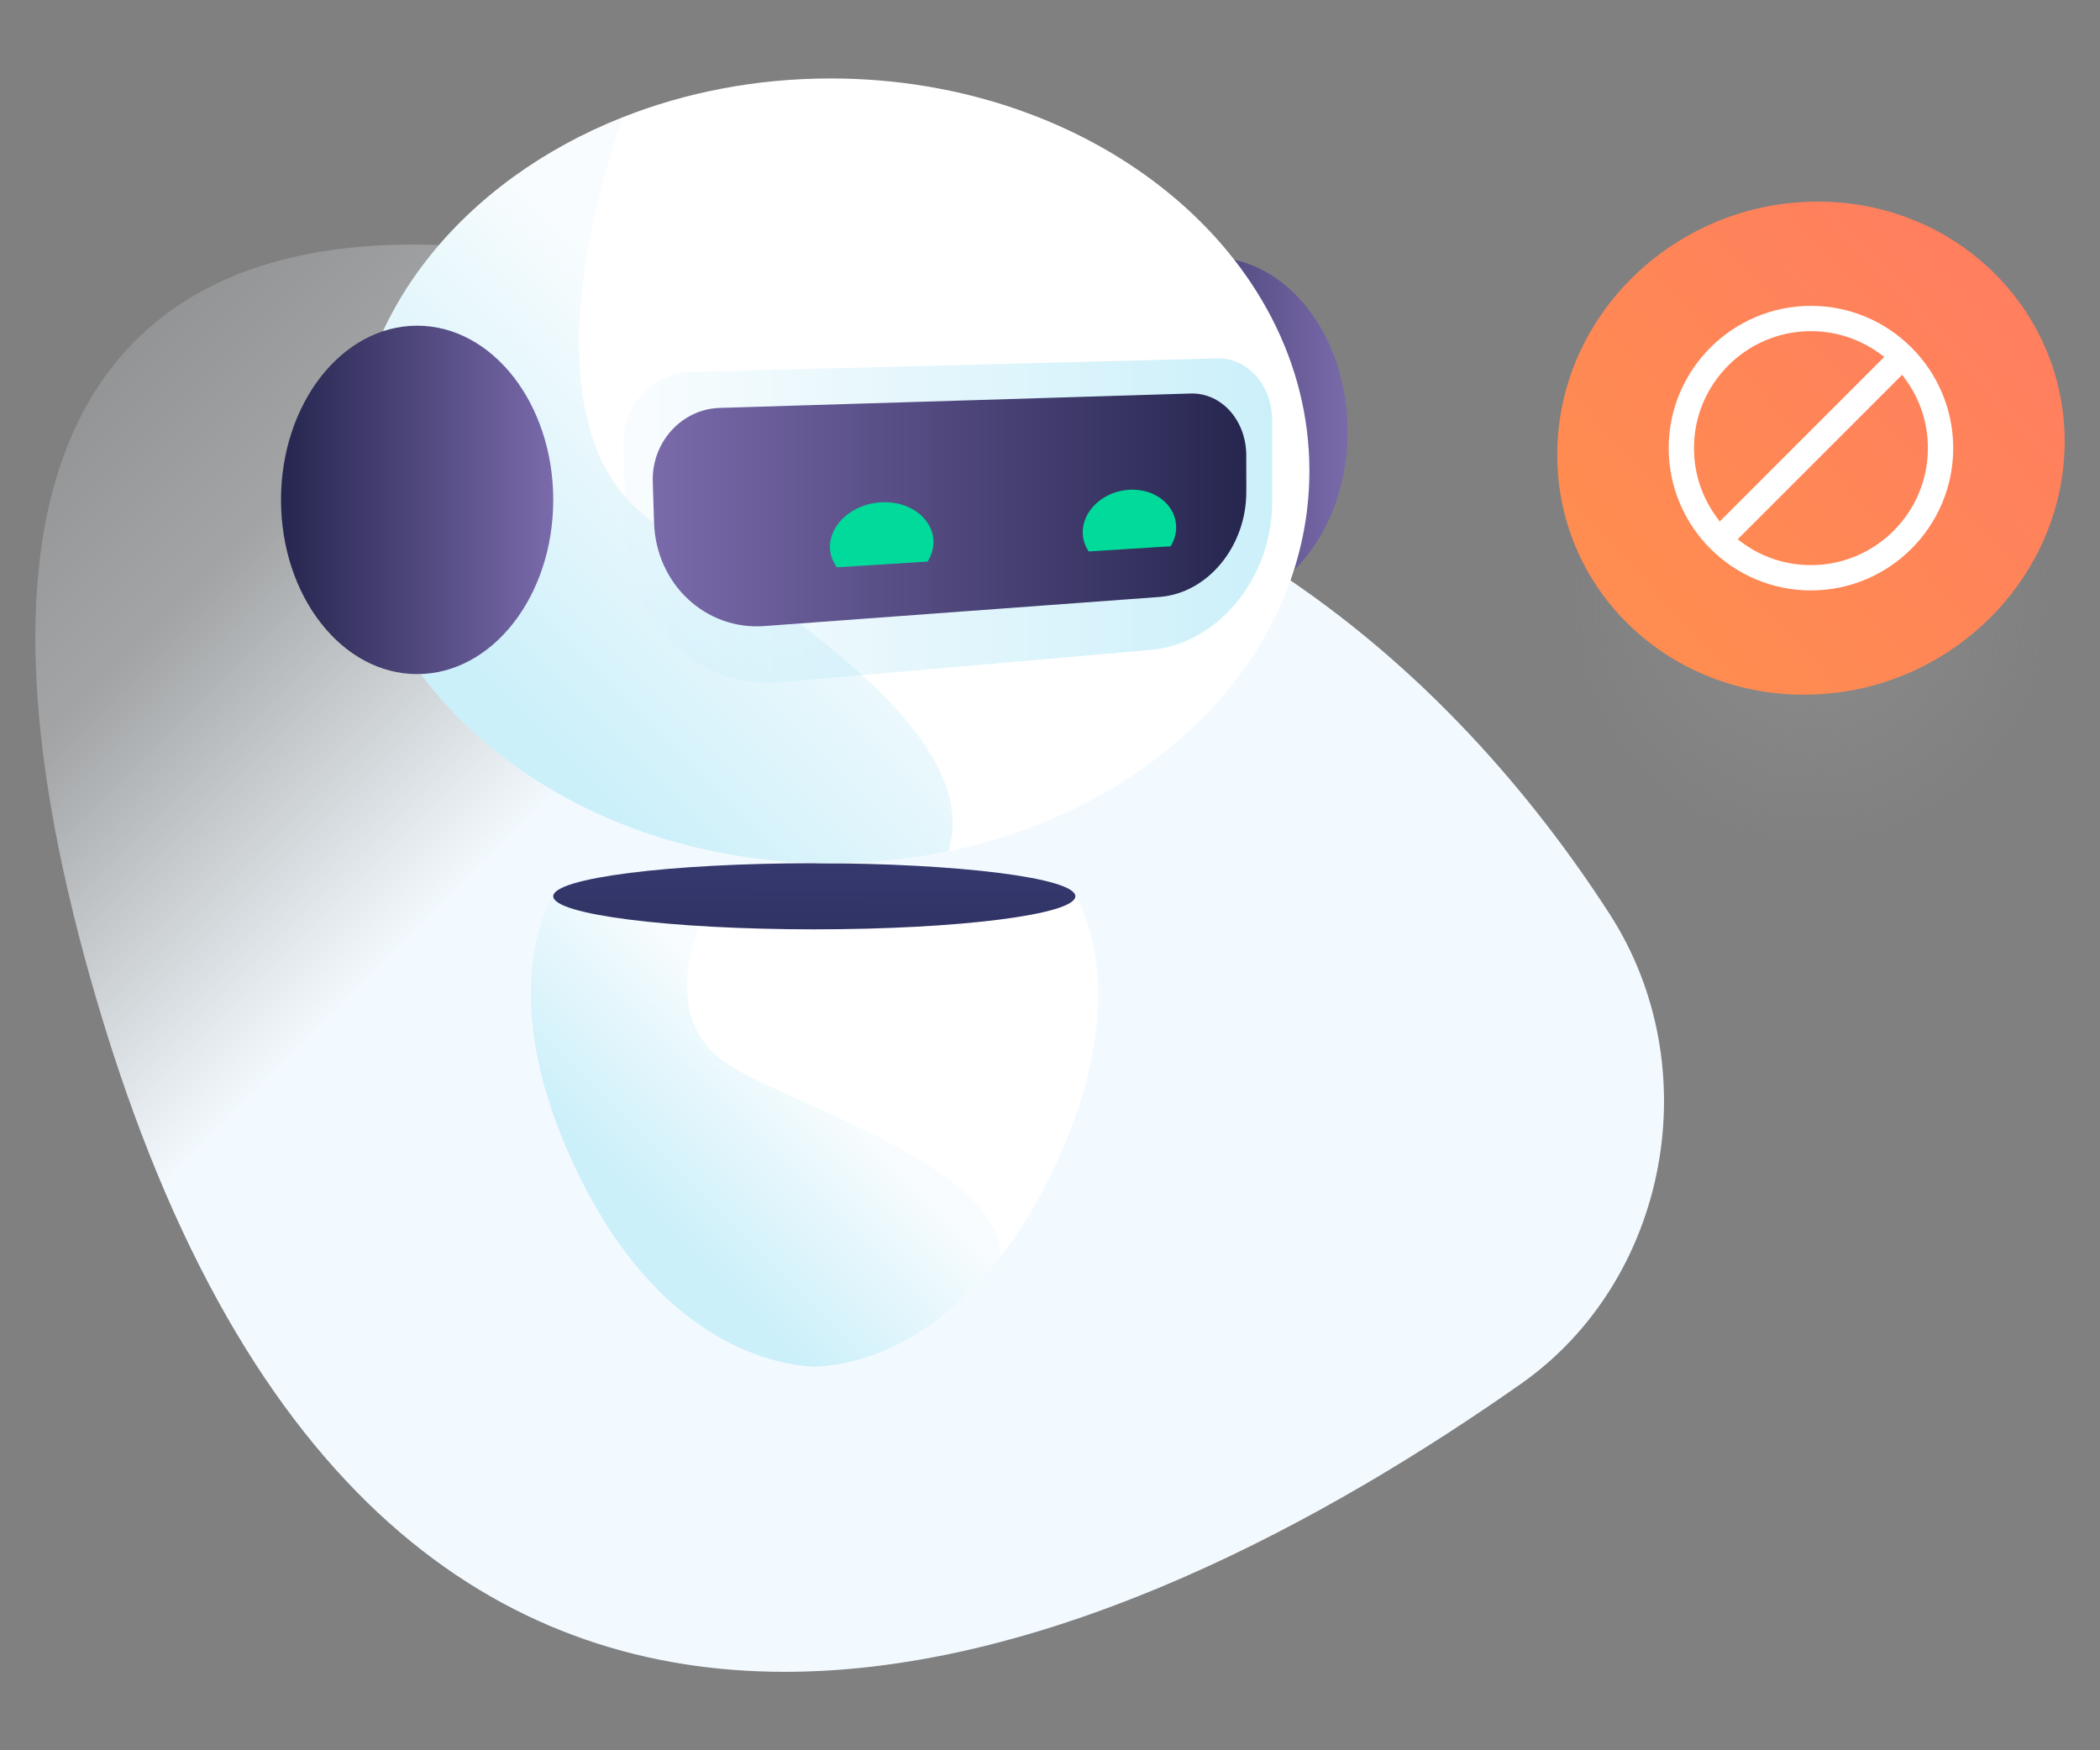
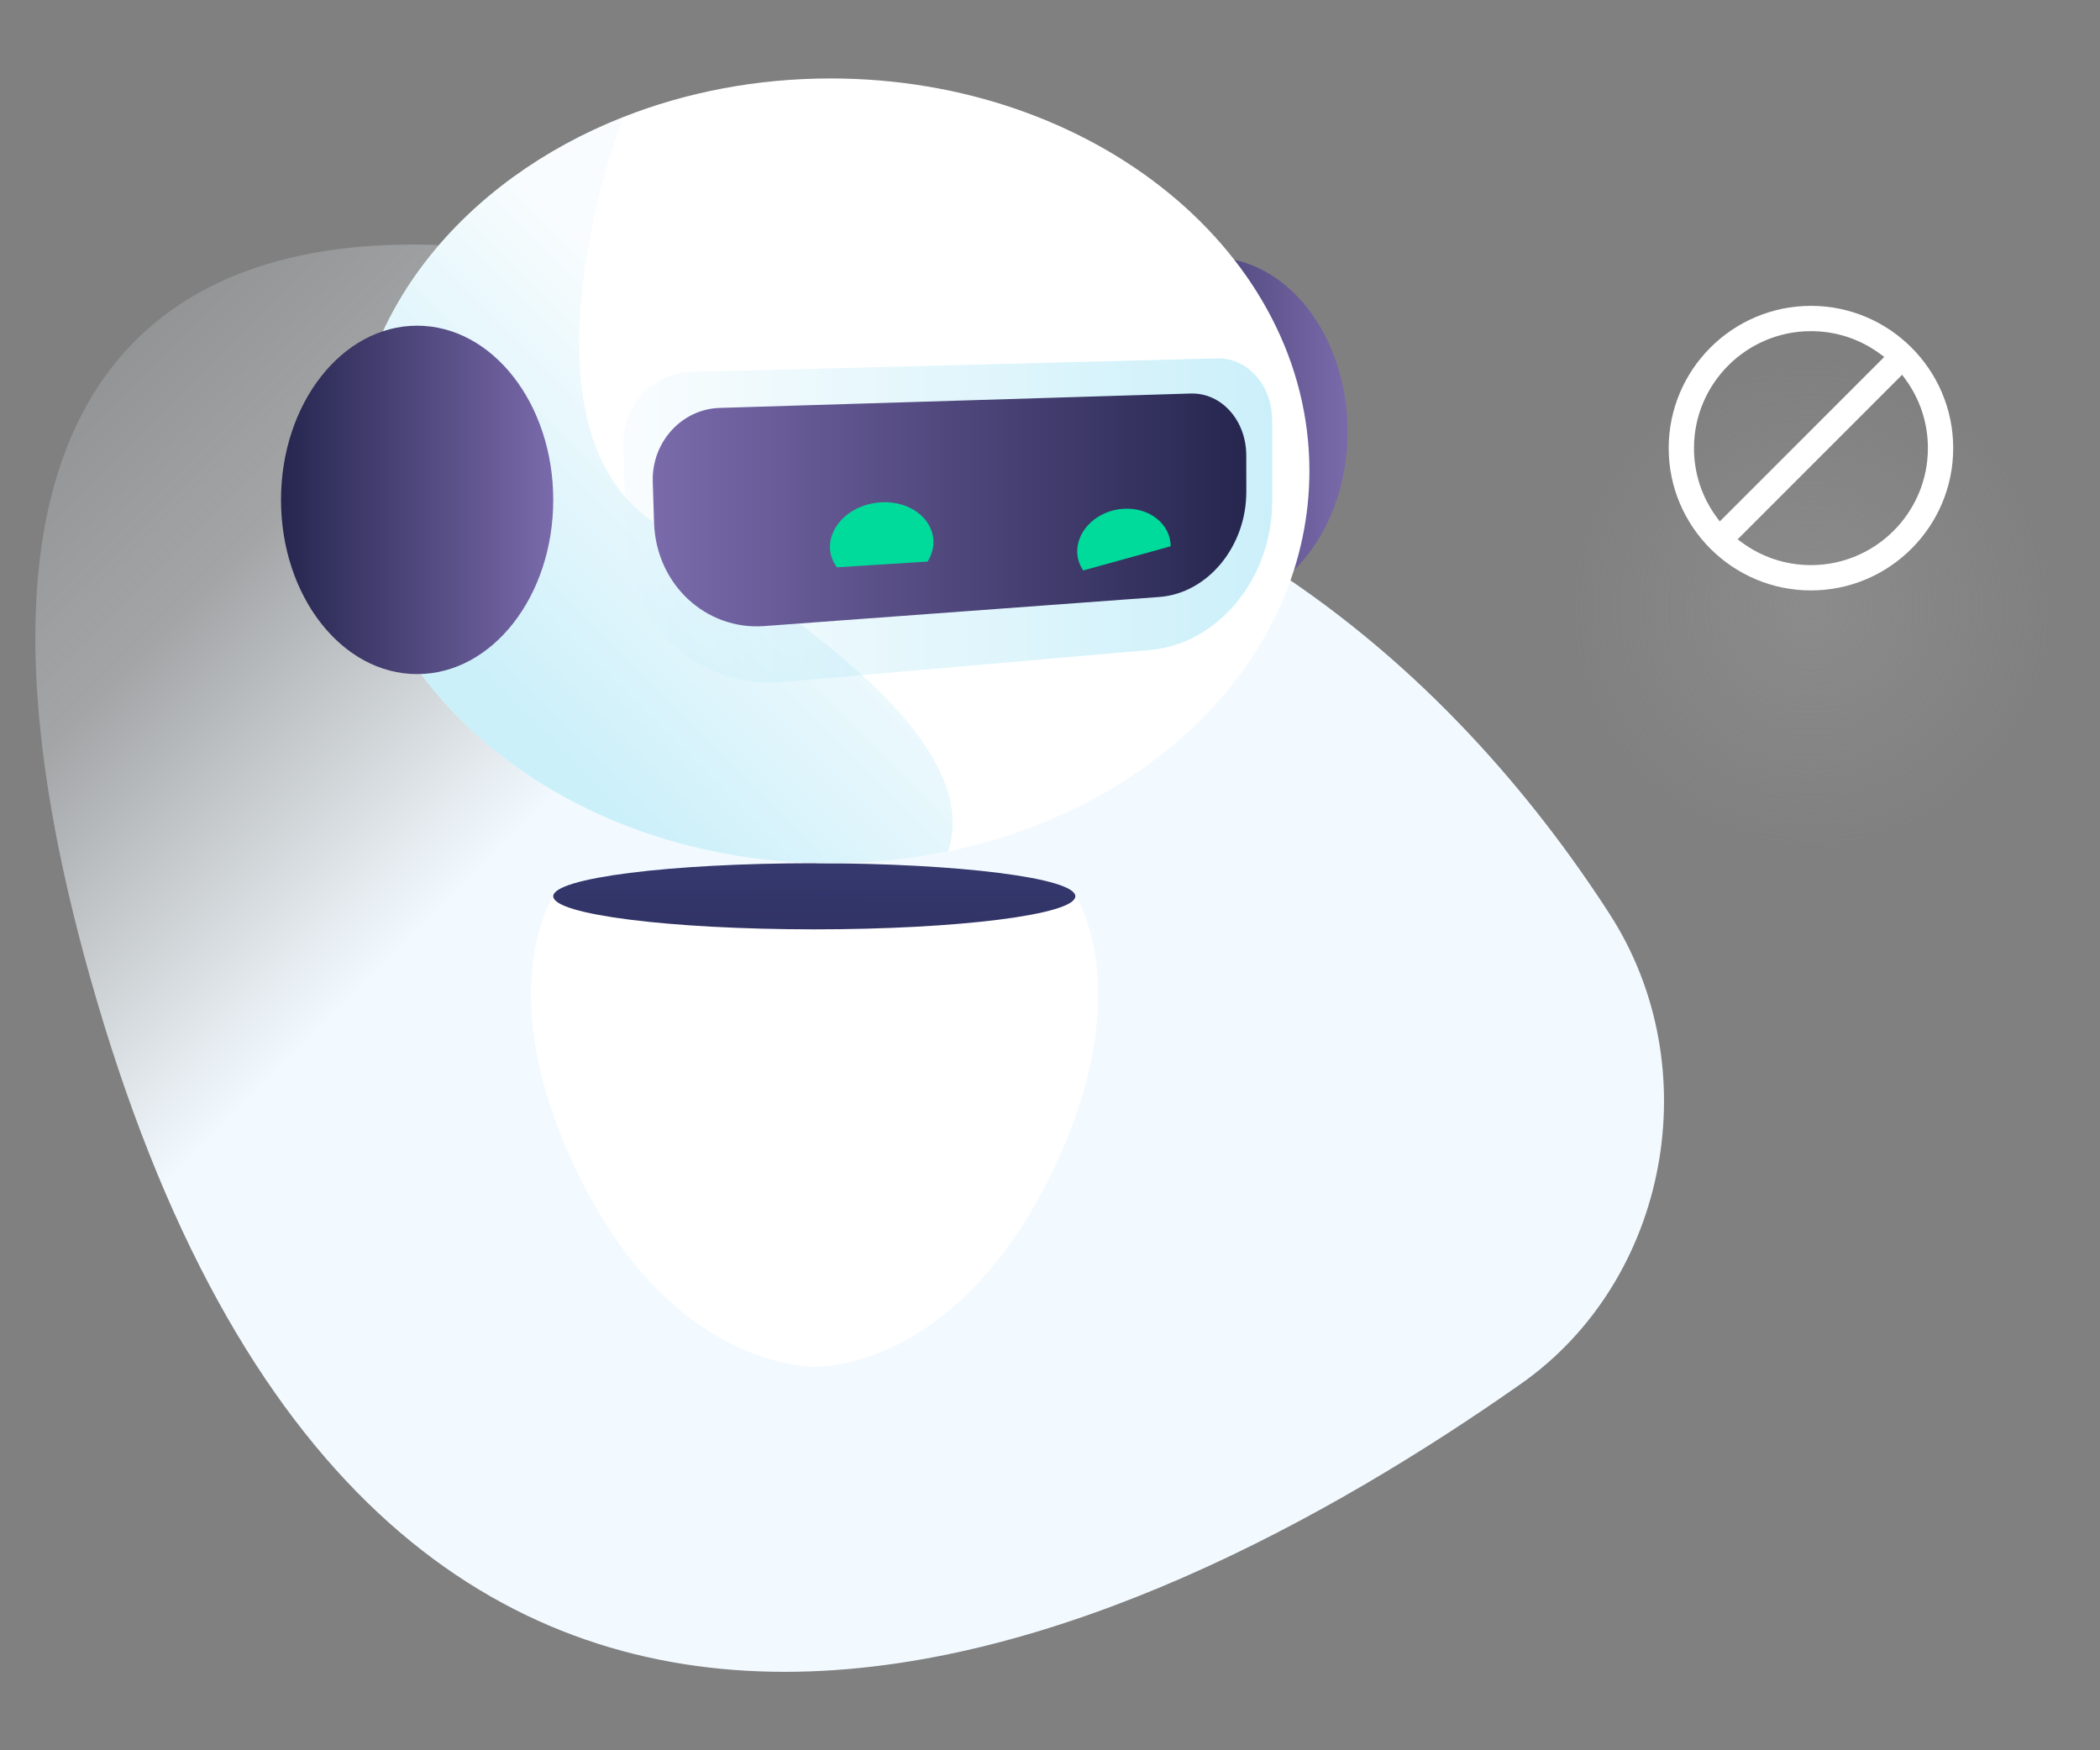
<svg xmlns="http://www.w3.org/2000/svg" version="1.1" id="Слой_1" x="0px" y="0px" viewBox="0 0 120 100" style="enable-background:new 0 0 120 100;" xml:space="preserve">
  <rect x="0" y="0" width="120" height="100" fill="#808080" stroke="none" />
  <style type="text/css">
	.st0{fill:url(#bg_00000150789399175411710480000009135100664314627715_);enable-background:new    ;}
	.st1{fill:#FFFFFF;}
	.st2{opacity:0.2;fill:url(#SVGID_1_);}
	.st3{fill:url(#SVGID_00000178886327781020751750000017504607317594263432_);}
	.st4{fill:url(#SVGID_00000074415457568117200060000015183213173522167447_);}
	.st5{opacity:0.2;fill:url(#SVGID_00000035518111527844047000000009746593450151231361_);}
	.st6{opacity:0.2;fill:url(#SVGID_00000103950329979832905850000003730813665362976694_);}
	.st7{fill:url(#SVGID_00000125575406248853697200000010060419498535695550_);}
	.st8{fill:#00DA9B;}
	.st9{fill:url(#SVGID_00000069355707351306561310000016263669802892441785_);}
	.st10{opacity:0.3;fill:url(#SVGID_00000123440065889641185760000003709274326164579760_);}
	.st11{fill:url(#SVGID_00000101098595801736059590000006709038220590290358_);}
</style>
  <g>
    <linearGradient id="bg_00000131325708115806660500000007084467005962667669_" gradientUnits="userSpaceOnUse" x1="-3.549" y1="7.845" x2="32.984" y2="44.379">
      <stop offset="0" style="stop-color:#F3FAFF;stop-opacity:0" />
      <stop offset="0.56" style="stop-color:#F3FAFF;stop-opacity:0.3" />
      <stop offset="1" style="stop-color:#F3FAFF" />
    </linearGradient>
    <path id="bg" style="fill:url(#bg_00000131325708115806660500000007084467005962667669_);enable-background:new    ;" d="   M91.955,52.185c5.688,8.773,3.405,20.95-5.047,26.879C65.357,94.206,23.215,114.636,5.95,58.555   C-11.595,1.352,32.99,6.92,72.527,32.357C81.3,38.005,87.629,45.496,91.955,52.185z" />
    <g>
      <g>
        <path class="st1" d="M33.285,67.564c4.775,9.424,11.268,10.425,13.182,10.52v0.008c0,0-0.056,0.005,0.087,0.002     c0.143,0.003,0.087-0.002,0.087-0.002v-0.008c1.741-0.078,6.26-0.775,10.545-6.321c0.904-1.17,1.801-2.556,2.633-4.199     c5.547-10.947,1.514-16.584,1.514-16.584l-14.691-0.035v-0.002l-0.087,0.002l-0.087-0.002v0.002l-6.26,0.015l-8.456,0.02     C31.751,50.979,27.738,56.617,33.285,67.564z" />
        <linearGradient id="SVGID_1_" gradientUnits="userSpaceOnUse" x1="45.656" y1="60.298" x2="36.974" y2="68.98">
          <stop offset="0" style="stop-color:#E1F2FA" />
          <stop offset="0.996" style="stop-color:#00B3E4" />
        </linearGradient>
-         <path class="st2" d="M33.285,67.564c4.775,9.424,11.268,10.425,13.182,10.52v0.008c0,0-0.056,0.005,0.087,0.002     c0.143,0.003,0.087-0.002,0.087-0.002v-0.008c1.741-0.078,6.26-0.775,10.545-6.321c-0.025-5.106-11.872-8.576-15.574-10.944     c-4.683-2.994-0.915-9.611-0.915-9.611c-0.181-0.086-0.358-0.169-0.534-0.249l-8.434,0.02     C31.729,50.979,27.738,56.617,33.285,67.564z" />
        <linearGradient id="SVGID_00000016073389888526962350000006635495504183010185_" gradientUnits="userSpaceOnUse" x1="1993.411" y1="37.654" x2="1993.513" y2="61.605" gradientTransform="matrix(-1 0 0 1 2040 0)">
          <stop offset="0" style="stop-color:#444B8C" />
          <stop offset="0.996" style="stop-color:#26264F" />
        </linearGradient>
        <ellipse style="fill:url(#SVGID_00000016073389888526962350000006635495504183010185_);" cx="46.531" cy="51.208" rx="14.917" ry="1.889" />
      </g>
      <linearGradient id="SVGID_00000114753199586373930840000005792148160836689086_" gradientUnits="userSpaceOnUse" x1="1962.995" y1="24.658" x2="1978.552" y2="24.658" gradientTransform="matrix(-1 0 0 1 2040 0)">
        <stop offset="0" style="stop-color:#7A6AAB" />
        <stop offset="0.996" style="stop-color:#26264F" />
      </linearGradient>
      <ellipse style="fill:url(#SVGID_00000114753199586373930840000005792148160836689086_);" cx="69.226" cy="24.658" rx="7.778" ry="9.953" />
      <path class="st1" d="M20.103,26.9c0,12.382,12.25,22.418,27.36,22.418c2.321,0,4.574-0.236,6.726-0.683    C66.048,46.18,74.823,37.38,74.823,26.9c0-12.381-12.25-22.418-27.36-22.418c-4.245,0-8.264,0.792-11.851,2.206    C26.436,10.307,20.103,17.998,20.103,26.9z" />
      <linearGradient id="SVGID_00000057854659239253612660000001243664824837366421_" gradientUnits="userSpaceOnUse" x1="45.466" y1="25.441" x2="29.899" y2="41.008">
        <stop offset="0" style="stop-color:#E1F2FA" />
        <stop offset="0.996" style="stop-color:#00B3E4" />
      </linearGradient>
      <path style="opacity:0.2;fill:url(#SVGID_00000057854659239253612660000001243664824837366421_);" d="M20.103,26.9    c0,12.382,12.25,22.418,27.36,22.418c2.321,0,4.574-0.236,6.726-0.683c2.128-6.717-9.898-14.083-16.815-18.777    c-8.473-5.75-1.763-23.171-1.763-23.171C26.436,10.307,20.103,17.998,20.103,26.9z" />
      <linearGradient id="SVGID_00000093179025377132112750000016875782607494575526_" gradientUnits="userSpaceOnUse" x1="35.612" y1="29.741" x2="72.696" y2="29.741">
        <stop offset="0" style="stop-color:#E1F2FA" />
        <stop offset="0.996" style="stop-color:#00B3E4" />
      </linearGradient>
      <path style="opacity:0.2;fill:url(#SVGID_00000093179025377132112750000016875782607494575526_);" d="M65.734,37.133    l-21.096,1.841c-4.663,0.407-8.687-3.241-8.85-8.2l-0.174-5.291c-0.075-2.276,1.668-4.174,3.863-4.231l30.073-0.776    c1.747-0.045,3.146,1.542,3.146,3.539v4.645C72.696,33.018,69.624,36.794,65.734,37.133z" />
      <linearGradient id="SVGID_00000029036746373876178220000010522569140306484900_" gradientUnits="userSpaceOnUse" x1="3335.412" y1="29.134" x2="3369.33" y2="29.134" gradientTransform="matrix(1 0 0 1 -3298.112 0)">
        <stop offset="0" style="stop-color:#7A6AAB" />
        <stop offset="0.996" style="stop-color:#26264F" />
      </linearGradient>
      <path style="fill:url(#SVGID_00000029036746373876178220000010522569140306484900_);" d="M66.24,34.108l-22.573,1.662    c-3.334,0.245-6.182-2.39-6.293-5.911l-0.073-2.337c-0.071-2.258,1.653-4.15,3.821-4.216l26.91-0.823    c1.765-0.054,3.18,1.532,3.183,3.535l0.003,2.074C71.222,31.219,69.016,33.903,66.24,34.108z" />
      <path class="st8" d="M53.007,32.086c0.212-0.349,0.341-0.735,0.334-1.142c-0.023-1.321-1.347-2.329-2.975-2.247    c-1.646,0.083-2.97,1.247-2.94,2.596c0.009,0.416,0.159,0.792,0.393,1.12L53.007,32.086z" />
-       <path class="st8" d="M66.896,31.211c0.196-0.332,0.316-0.698,0.314-1.086c-0.006-1.257-1.191-2.219-2.661-2.145    c-1.486,0.075-2.693,1.178-2.68,2.46c0.004,0.395,0.134,0.754,0.342,1.066L66.896,31.211z" />
+       <path class="st8" d="M66.896,31.211c-0.006-1.257-1.191-2.219-2.661-2.145    c-1.486,0.075-2.693,1.178-2.68,2.46c0.004,0.395,0.134,0.754,0.342,1.066L66.896,31.211z" />
      <linearGradient id="SVGID_00000115507336500714403140000009949122602271051439_" gradientUnits="userSpaceOnUse" x1="2008.385" y1="28.561" x2="2023.942" y2="28.561" gradientTransform="matrix(-1 0 0 1 2040 0)">
        <stop offset="0" style="stop-color:#7A6AAB" />
        <stop offset="0.996" style="stop-color:#26264F" />
      </linearGradient>
      <ellipse style="fill:url(#SVGID_00000115507336500714403140000009949122602271051439_);" cx="23.836" cy="28.561" rx="7.778" ry="9.953" />
    </g>
    <g>
      <radialGradient id="SVGID_00000033351903787390922950000015461828076793942700_" cx="103.483" cy="-1014.695" r="14.293" gradientTransform="matrix(1 0 0 -1 0 -980)" gradientUnits="userSpaceOnUse">
        <stop offset="0" style="stop-color:#A6A6A6" />
        <stop offset="0.994" style="stop-color:#A6A6A6;stop-opacity:0" />
      </radialGradient>
      <path style="opacity:0.3;fill:url(#SVGID_00000033351903787390922950000015461828076793942700_);" d="M88.986,35.076    c0-7.991,6.769-14.467,14.891-14.466c7.883,0.001,14.104,6.137,14.104,13.705c0,7.568-6.221,14.03-14.104,14.446    C95.754,49.188,88.986,43.067,88.986,35.076z" />
      <g>
        <linearGradient id="SVGID_00000093138301726832799210000004671504427726833073_" gradientUnits="userSpaceOnUse" x1="93.781" y1="-1014.398" x2="119.361" y2="-991.185" gradientTransform="matrix(1 0 0 -1 0 -980)">
          <stop offset="0" style="stop-color:#FF8C50" />
          <stop offset="0.994" style="stop-color:#FF7B63" />
        </linearGradient>
-         <path style="fill:url(#SVGID_00000093138301726832799210000004671504427726833073_);" d="M88.986,25.984     c0-7.991,6.769-14.467,14.891-14.466c7.883,0.001,14.104,6.137,14.104,13.705c0,7.568-6.221,14.03-14.104,14.446     C95.754,40.096,88.986,33.975,88.986,25.984z" />
        <path class="st1" d="M103.483,17.475c-4.482,0-8.129,3.646-8.129,8.129c0,4.482,3.647,8.129,8.129,8.129s8.129-3.647,8.129-8.129     C111.612,21.122,107.965,17.475,103.483,17.475z M98.108,29.571c-0.856-1.156-1.309-2.528-1.309-3.967     c0-3.685,2.999-6.684,6.684-6.684c1.439,0,2.81,0.453,3.967,1.309l0.222,0.164l-9.399,9.399L98.108,29.571z M103.483,32.287     c-1.439,0-2.81-0.453-3.967-1.309l-0.222-0.164l9.399-9.4l0.164,0.221c0.856,1.157,1.309,2.528,1.309,3.968     C110.166,29.289,107.168,32.287,103.483,32.287z" />
      </g>
    </g>
  </g>
</svg>